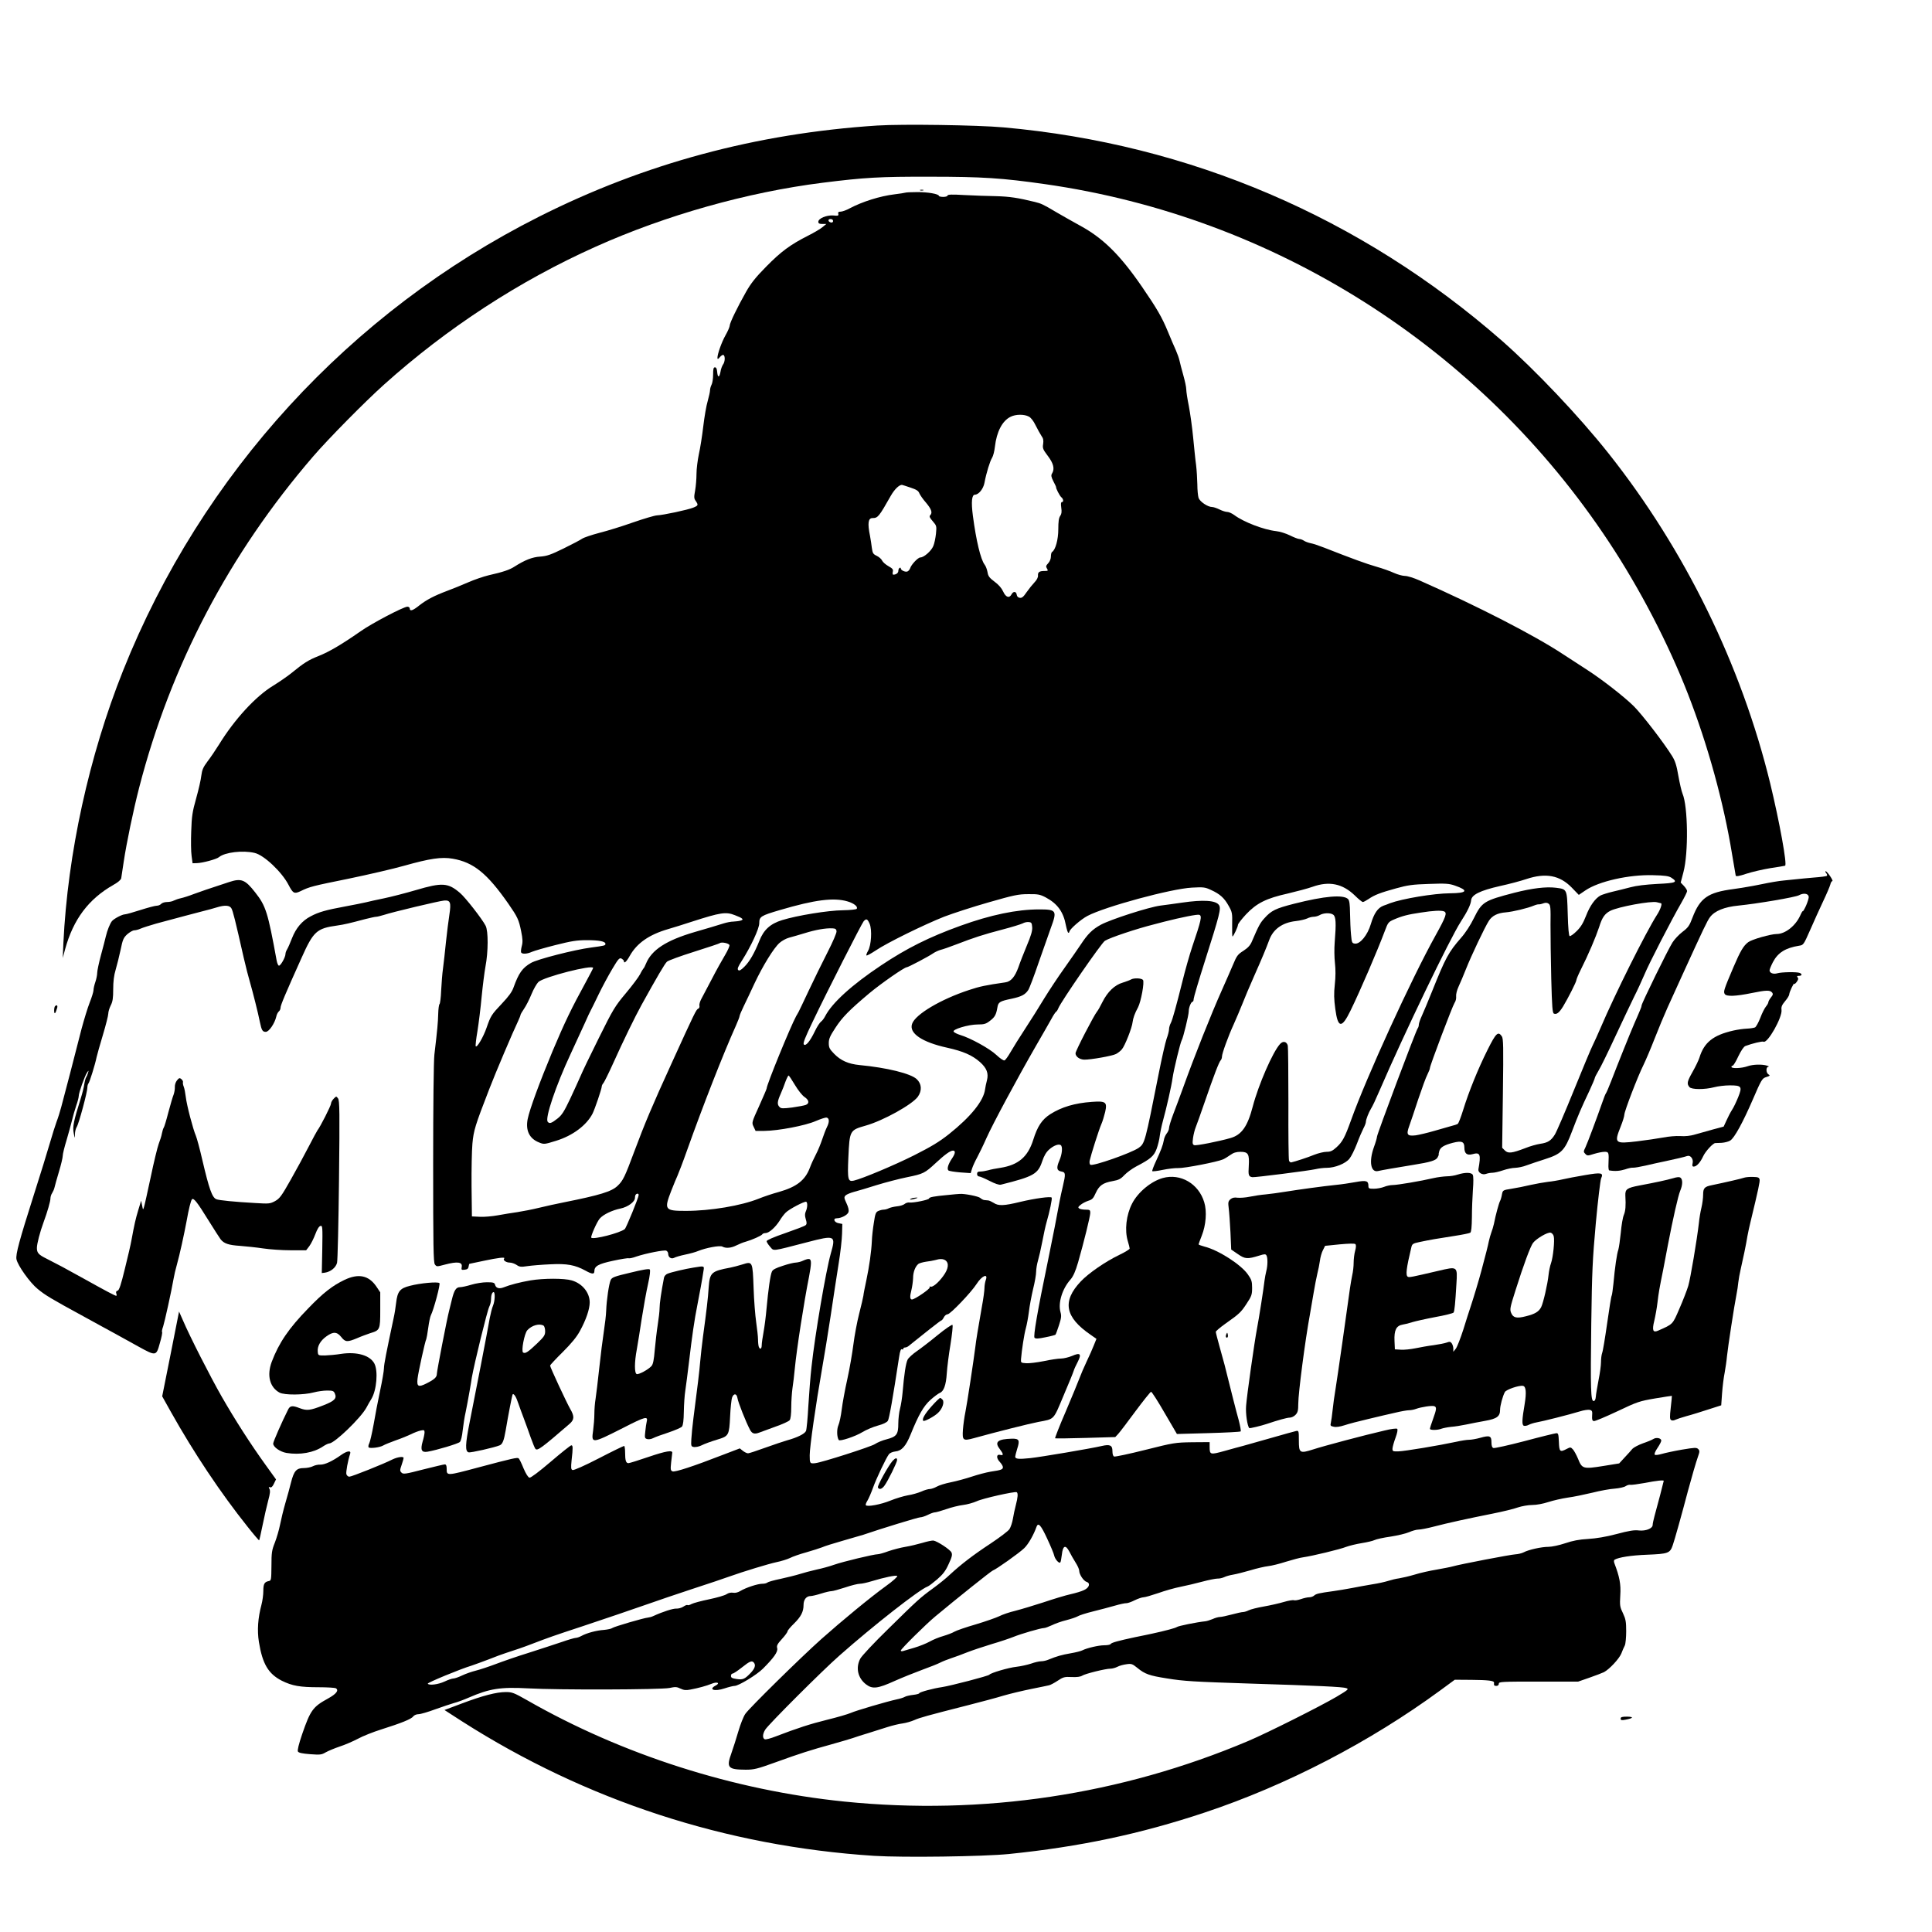
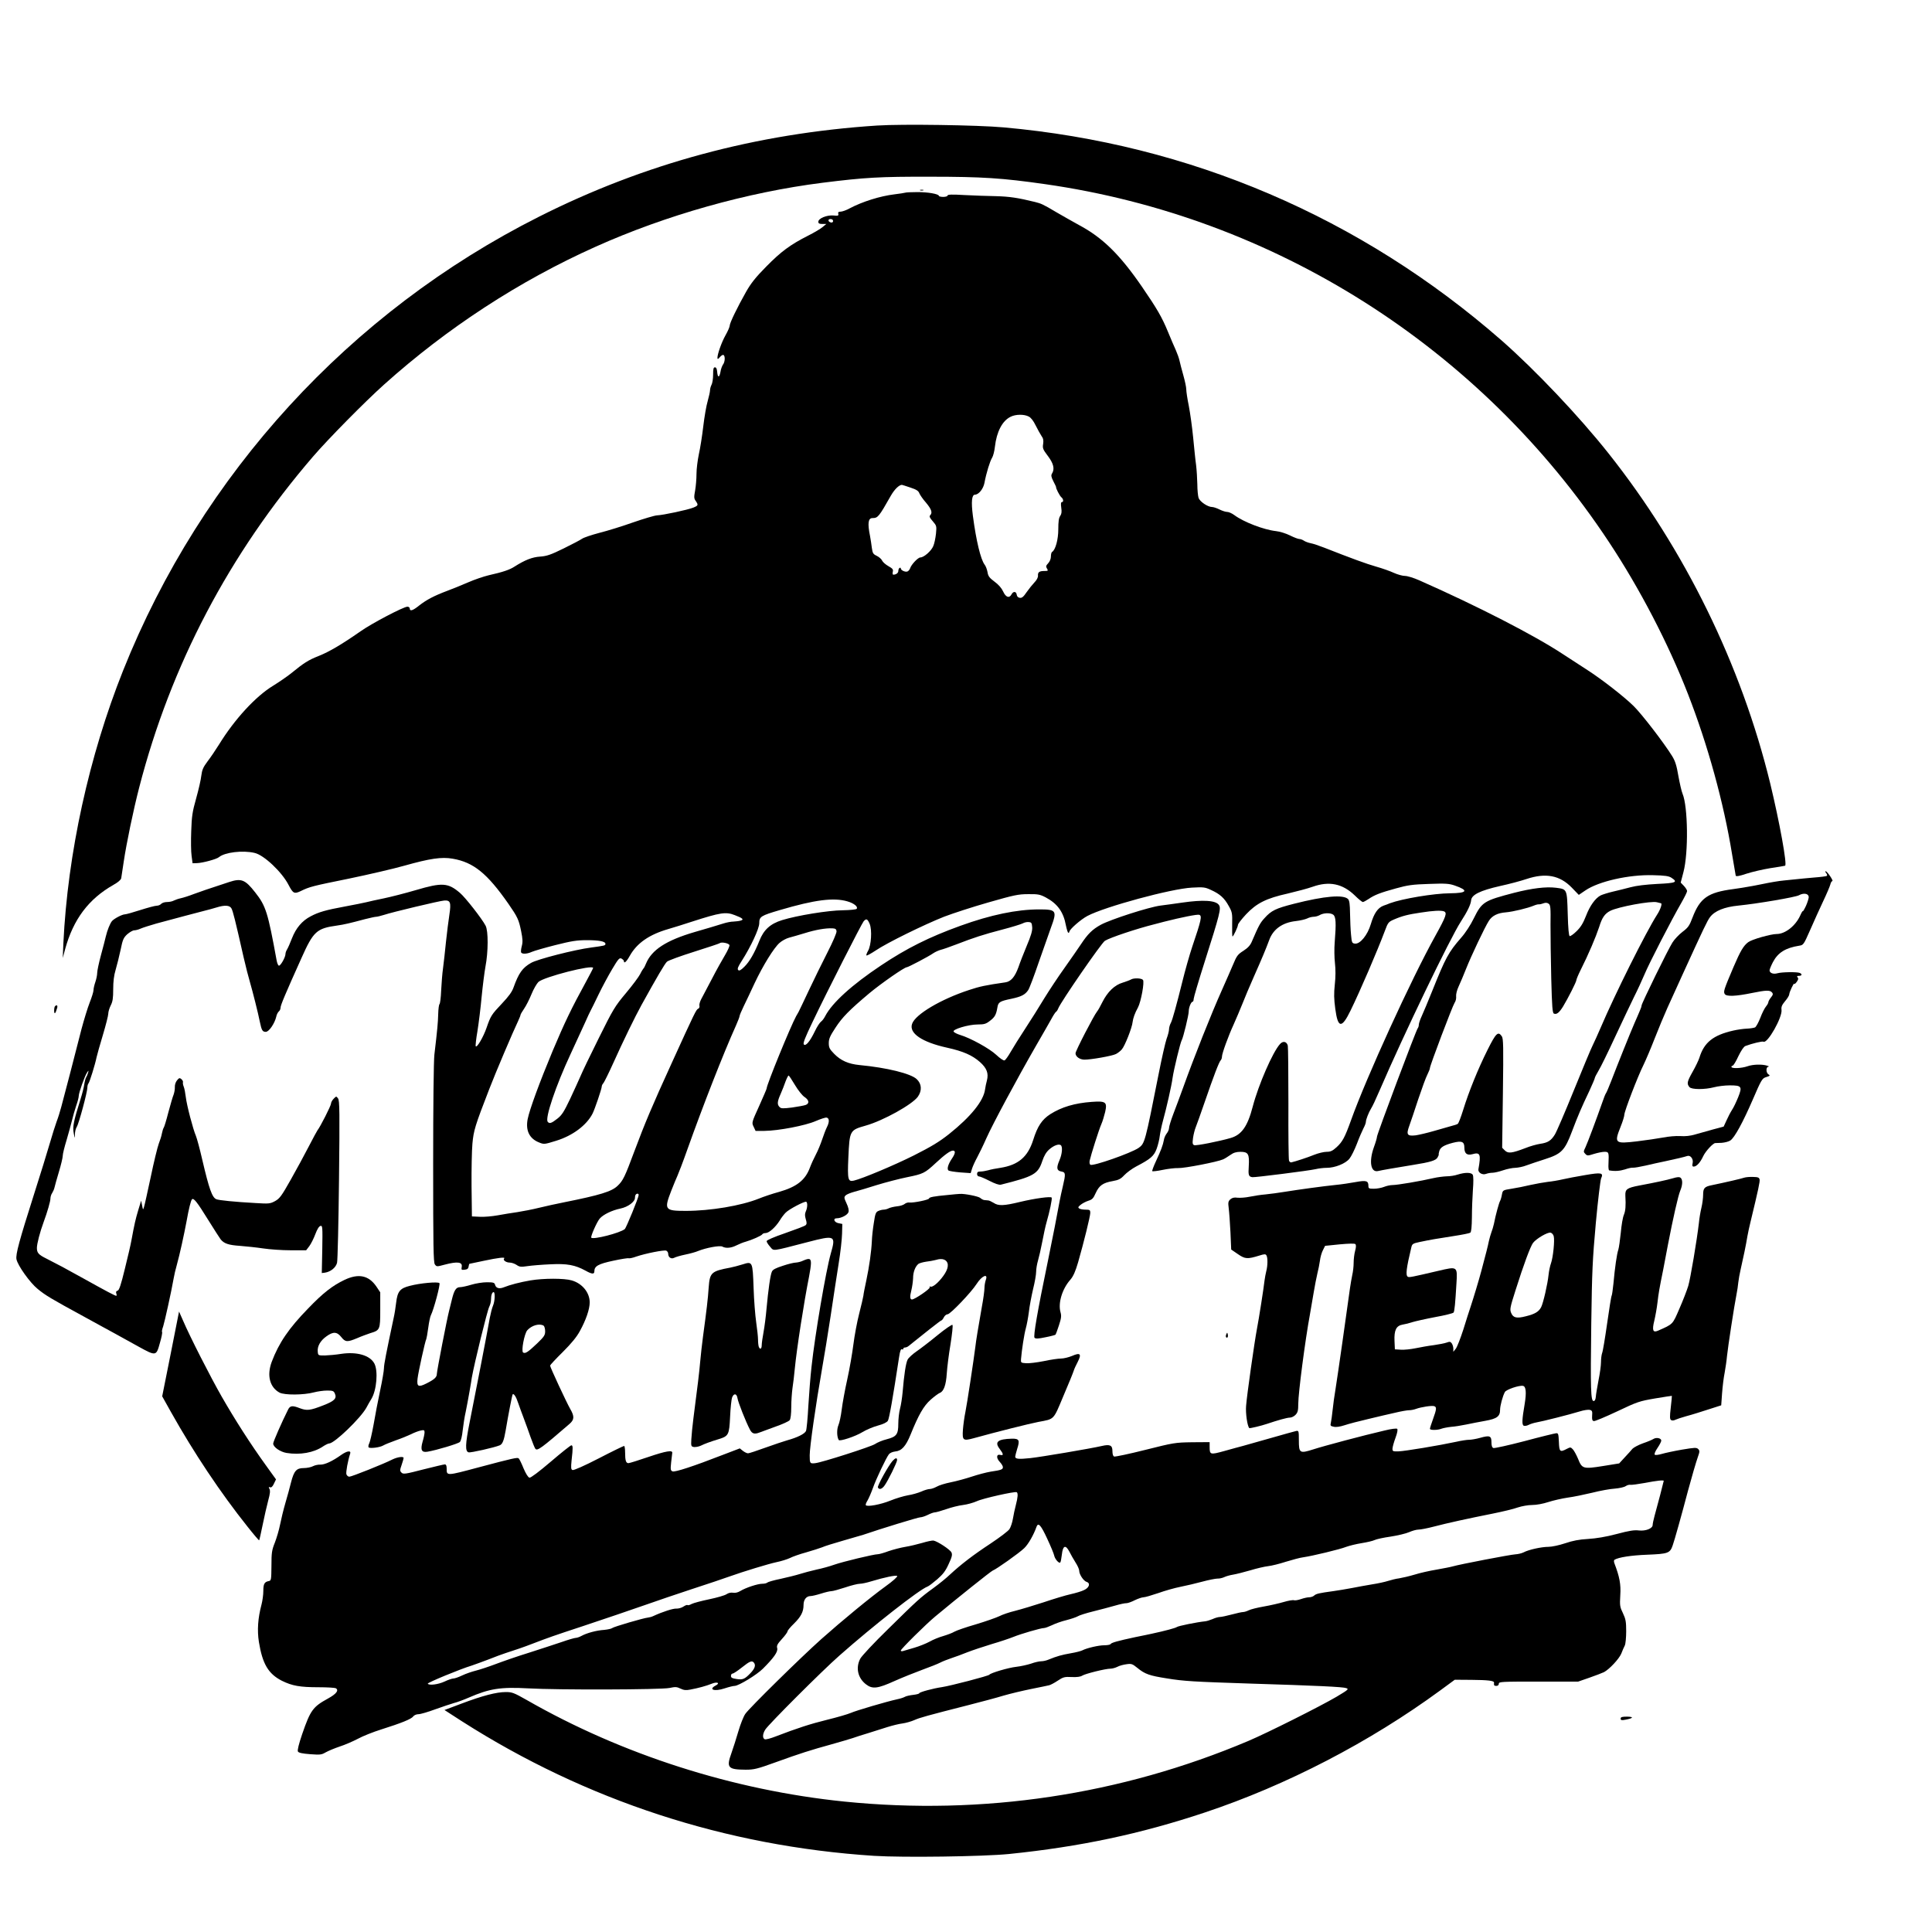
<svg xmlns="http://www.w3.org/2000/svg" version="1.0" width="1570pt" height="1570pt" viewBox="0 0 1570 1570" preserveAspectRatio="xMidYMid meet">
  <g transform="translate(0,1570) scale(0.1,-0.1)" fill="#000000" stroke="none">
    <path d="M7130 14680 c-984 -64 -1893 -309 -2750 -741 -1537 -774 -2742 -2090 -3380 -3689 -277 -695 -450 -1486 -485 -2215 l-5 -120 19 71 c67 244 191 409 394 524 36 20 59 40 62 53 2 12 11 72 20 132 23 155 79 423 126 605 257 995 731 1898 1413 2690 122 142 423 447 576 584 512 460 1101 844 1720 1121 570 256 1233 443 1845 520 345 43 462 50 875 49 423 0 586 -11 930 -60 1868 -266 3540 -1327 4585 -2909 252 -381 482 -824 642 -1235 161 -413 290 -881 358 -1300 15 -91 29 -170 30 -176 3 -8 31 -3 87 16 46 15 133 35 193 45 61 9 115 18 121 20 19 5 -45 355 -121 670 -235 962 -693 1898 -1313 2680 -241 304 -596 678 -869 918 -1145 1001 -2535 1597 -4048 1732 -211 19 -823 28 -1025 15z" />
    <path d="M7478 14153 c6 -2 18 -2 25 0 6 3 1 5 -13 5 -14 0 -19 -2 -12 -5z" />
    <path d="M7355 14134 c-5 -2 -44 -8 -85 -13 -118 -14 -263 -60 -365 -114 -27 -15 -61 -27 -74 -27 -17 0 -22 -4 -19 -17 4 -16 -1 -18 -40 -14 -55 4 -122 -24 -122 -51 0 -14 8 -18 33 -18 l32 0 -30 -25 c-16 -14 -70 -46 -120 -71 -144 -73 -219 -129 -338 -250 -86 -87 -125 -136 -165 -207 -68 -120 -132 -251 -132 -273 0 -9 -15 -45 -34 -78 -33 -59 -66 -153 -66 -185 1 -12 6 -10 20 7 11 13 24 21 30 17 14 -9 12 -57 -5 -78 -7 -11 -17 -36 -20 -58 -9 -50 -23 -50 -27 -1 -2 25 -8 37 -18 37 -12 0 -15 -13 -15 -60 0 -33 -6 -70 -13 -82 -6 -12 -12 -32 -12 -44 0 -12 -9 -52 -19 -88 -11 -36 -27 -129 -36 -206 -9 -77 -25 -179 -36 -227 -10 -48 -19 -119 -19 -159 0 -39 -5 -100 -11 -134 -10 -54 -10 -66 5 -86 22 -33 21 -37 -20 -54 -44 -18 -245 -61 -295 -63 -20 -1 -107 -27 -194 -57 -87 -31 -210 -69 -274 -85 -64 -17 -127 -38 -141 -48 -14 -10 -81 -45 -150 -79 -104 -51 -136 -62 -190 -66 -65 -4 -125 -28 -210 -82 -38 -25 -94 -44 -210 -70 -41 -10 -115 -35 -165 -57 -49 -21 -126 -53 -170 -69 -109 -41 -169 -73 -228 -119 -52 -42 -77 -50 -77 -25 0 8 -9 15 -19 15 -31 0 -289 -135 -381 -200 -155 -108 -254 -166 -339 -200 -86 -34 -122 -57 -227 -143 -33 -26 -97 -70 -144 -99 -142 -86 -314 -273 -440 -478 -28 -45 -70 -107 -94 -138 -35 -47 -44 -68 -50 -115 -3 -31 -22 -114 -42 -185 -31 -110 -36 -146 -40 -267 -3 -77 -2 -167 3 -200 l8 -60 35 1 c45 1 161 32 180 49 47 39 192 57 289 34 76 -17 222 -155 276 -260 36 -69 46 -75 97 -51 75 37 98 42 393 102 159 33 362 80 450 105 210 59 304 73 394 57 169 -29 280 -119 453 -367 74 -107 84 -128 103 -222 13 -64 14 -89 5 -122 -6 -23 -8 -46 -5 -51 9 -15 50 -12 87 5 18 8 104 33 191 55 131 33 174 40 257 40 99 0 150 -10 150 -30 0 -14 -7 -15 -117 -30 -132 -17 -438 -95 -488 -125 -70 -40 -100 -83 -142 -200 -12 -35 -40 -73 -94 -130 -85 -90 -91 -99 -125 -197 -25 -73 -78 -165 -88 -150 -3 4 3 60 14 123 10 63 26 189 34 279 9 91 23 201 31 245 23 119 24 291 1 333 -29 56 -165 230 -208 266 -97 83 -145 86 -358 23 -85 -25 -202 -55 -260 -67 -58 -12 -123 -26 -145 -32 -22 -5 -98 -21 -170 -34 -158 -29 -216 -46 -280 -80 -70 -36 -120 -96 -152 -178 -15 -39 -33 -80 -40 -91 -7 -11 -13 -27 -13 -37 0 -27 -41 -99 -54 -95 -6 2 -14 21 -18 43 -71 389 -87 442 -174 552 -82 105 -113 117 -213 84 -185 -61 -221 -73 -286 -97 -38 -15 -86 -30 -105 -34 -19 -4 -45 -13 -57 -19 -12 -7 -37 -12 -56 -12 -19 0 -40 -7 -47 -15 -7 -8 -23 -15 -36 -15 -14 0 -73 -16 -133 -35 -59 -19 -116 -35 -125 -35 -23 0 -89 -35 -106 -55 -16 -20 -38 -74 -50 -125 -4 -19 -22 -87 -39 -150 -17 -63 -31 -129 -31 -146 0 -17 -7 -51 -15 -74 -8 -23 -15 -53 -15 -66 0 -13 -14 -58 -31 -101 -17 -43 -46 -139 -66 -213 -51 -201 -143 -555 -165 -635 -10 -38 -27 -92 -38 -120 -10 -27 -35 -106 -55 -175 -20 -69 -78 -258 -130 -420 -117 -368 -149 -484 -141 -523 10 -51 110 -191 172 -241 63 -52 110 -80 369 -221 99 -54 218 -120 265 -145 47 -26 131 -73 188 -104 140 -77 142 -76 171 29 14 47 22 88 18 91 -3 3 1 24 9 45 12 37 67 285 85 389 4 25 16 77 27 115 22 78 58 243 78 350 18 102 35 169 44 179 14 14 42 -22 133 -169 48 -77 93 -147 100 -156 27 -34 64 -47 156 -53 52 -4 137 -13 190 -21 53 -8 153 -15 222 -15 l127 0 26 34 c14 19 36 63 49 98 15 40 30 64 42 66 16 4 17 -9 14 -190 l-4 -193 25 3 c47 7 89 41 99 80 5 20 12 325 16 677 6 548 5 643 -8 659 -14 19 -14 19 -35 -2 -12 -12 -22 -30 -22 -40 0 -17 -88 -190 -110 -217 -4 -5 -36 -64 -70 -130 -34 -66 -100 -188 -147 -271 -75 -133 -90 -153 -127 -174 -41 -22 -50 -23 -162 -16 -164 9 -296 22 -316 31 -34 14 -58 81 -114 320 -20 88 -44 176 -52 195 -23 53 -74 247 -82 315 -4 33 -11 71 -17 85 -6 14 -8 30 -6 36 2 6 -4 17 -13 25 -14 12 -19 10 -36 -11 -11 -14 -18 -36 -17 -54 1 -17 -4 -44 -10 -61 -7 -16 -26 -82 -43 -145 -16 -63 -33 -119 -38 -125 -4 -5 -10 -26 -14 -45 -3 -19 -15 -57 -26 -85 -10 -27 -40 -149 -65 -270 -26 -121 -50 -231 -55 -245 -7 -23 -8 -23 -15 14 l-8 39 -24 -79 c-22 -74 -30 -109 -55 -244 -5 -30 -29 -134 -53 -230 -32 -132 -47 -176 -59 -178 -12 -3 -15 -10 -11 -23 4 -10 4 -19 0 -19 -10 0 -80 37 -265 140 -166 92 -194 107 -300 161 -67 33 -80 48 -80 88 0 33 24 127 55 211 30 81 55 168 55 191 0 13 6 33 14 44 7 11 16 31 19 45 3 14 19 71 36 128 17 56 31 115 31 130 0 15 14 72 31 127 16 55 36 127 44 160 8 33 23 87 34 119 12 33 21 69 21 80 0 26 49 164 68 191 13 19 14 19 7 -5 -4 -14 -11 -29 -15 -35 -4 -5 -11 -30 -15 -55 -3 -25 -17 -79 -30 -120 -56 -178 -66 -226 -56 -277 9 -48 9 -48 10 -10 0 21 7 48 15 60 17 26 86 283 86 319 0 13 4 28 9 34 9 9 54 153 66 213 4 19 27 100 51 180 24 80 44 159 44 174 0 15 9 45 20 67 16 31 20 59 20 131 0 63 6 113 20 159 11 37 29 110 40 161 17 83 23 98 54 127 20 17 45 32 57 32 11 0 35 6 52 14 18 8 75 26 127 41 183 49 316 85 380 101 36 9 85 22 110 30 67 21 107 18 121 -8 12 -22 30 -92 99 -398 17 -74 40 -164 51 -200 22 -76 67 -253 81 -325 14 -67 21 -80 48 -80 26 0 72 68 85 123 3 17 13 36 21 43 8 6 14 20 14 31 0 19 39 112 170 403 97 217 123 241 290 264 57 8 103 19 227 52 40 10 80 19 89 19 9 0 37 7 63 15 69 23 451 114 490 117 51 4 58 -15 43 -114 -7 -46 -20 -146 -28 -223 -7 -77 -19 -174 -24 -215 -6 -41 -12 -122 -15 -179 -2 -58 -9 -107 -13 -110 -5 -3 -10 -40 -11 -81 -2 -70 -6 -119 -31 -330 -6 -50 -10 -419 -10 -886 0 -672 2 -803 14 -819 14 -19 16 -19 79 -2 106 28 147 22 139 -19 -4 -23 -2 -25 24 -22 21 2 30 9 32 26 2 12 5 22 7 22 2 0 55 11 119 25 113 24 176 32 163 18 -13 -12 15 -33 45 -33 16 0 41 -9 56 -19 23 -16 35 -18 87 -10 33 5 117 12 186 15 138 7 202 -5 288 -52 52 -29 71 -30 71 -5 0 42 31 60 153 86 65 14 122 23 126 20 5 -2 33 3 62 14 77 26 225 55 243 48 9 -4 16 -15 16 -25 0 -29 24 -46 49 -33 11 6 51 18 90 26 39 8 86 21 104 29 64 26 176 47 197 36 29 -16 72 -12 115 10 22 11 56 25 76 30 49 14 127 48 134 60 3 6 16 10 28 10 27 1 78 46 113 101 14 24 36 52 48 64 26 28 156 96 168 89 12 -7 10 -49 -4 -79 -8 -19 -8 -34 0 -62 9 -29 9 -40 -1 -49 -6 -7 -81 -35 -164 -64 -96 -33 -153 -58 -153 -66 0 -8 13 -28 28 -45 33 -37 6 -40 300 36 230 60 236 57 193 -93 -39 -137 -128 -658 -156 -917 -9 -77 -20 -221 -26 -320 -5 -99 -14 -190 -19 -203 -10 -24 -71 -54 -155 -77 -27 -8 -106 -34 -175 -59 -69 -25 -132 -46 -141 -46 -9 0 -28 9 -42 20 l-25 20 -139 -53 c-239 -93 -387 -141 -407 -134 -17 7 -18 15 -12 73 4 37 8 71 9 77 5 25 -51 16 -192 -32 -82 -28 -155 -51 -164 -51 -20 0 -27 21 -27 86 0 30 -4 54 -8 54 -5 0 -98 -45 -206 -101 -118 -61 -203 -98 -213 -95 -13 5 -14 17 -8 79 12 104 11 122 -2 122 -6 0 -82 -60 -167 -133 -96 -82 -163 -132 -173 -130 -11 2 -29 31 -48 75 -16 40 -34 77 -40 82 -10 9 -47 1 -325 -73 -262 -70 -260 -70 -260 -11 0 24 -5 35 -15 35 -8 0 -87 -19 -175 -41 -146 -38 -163 -40 -177 -26 -14 14 -14 20 1 63 9 26 16 51 16 56 0 15 -50 8 -91 -12 -68 -35 -331 -140 -350 -140 -10 0 -20 9 -24 20 -5 16 12 111 31 168 8 27 -26 22 -73 -11 -71 -51 -134 -80 -170 -79 -18 1 -45 -5 -60 -13 -15 -8 -49 -15 -75 -15 -59 0 -79 -23 -103 -117 -9 -38 -30 -113 -46 -168 -16 -55 -35 -134 -43 -175 -8 -41 -27 -106 -42 -145 -25 -62 -28 -83 -28 -190 -1 -111 -2 -120 -21 -123 -36 -7 -45 -23 -45 -81 0 -31 -7 -81 -15 -111 -29 -109 -36 -208 -21 -303 29 -179 77 -259 186 -315 85 -42 148 -53 300 -53 69 0 131 -4 139 -8 27 -17 5 -46 -64 -84 -122 -67 -142 -94 -209 -288 -28 -82 -40 -132 -35 -142 6 -11 35 -17 99 -22 82 -6 93 -5 127 15 21 12 72 33 113 47 41 13 108 42 148 63 40 22 126 56 190 76 161 51 245 84 260 106 8 10 26 18 43 18 16 0 78 18 137 40 59 21 127 44 152 51 25 6 79 26 120 44 168 73 258 87 480 75 247 -14 1080 -11 1150 3 47 10 60 10 90 -5 27 -13 45 -15 80 -8 65 12 130 30 172 47 45 19 74 7 34 -14 -63 -33 -9 -51 73 -23 33 11 70 20 81 20 32 0 180 90 230 140 88 88 123 137 116 166 -6 21 1 34 39 76 25 27 45 55 45 62 0 6 23 34 51 61 58 57 79 97 79 153 0 43 23 72 57 72 12 0 50 9 85 20 34 11 73 20 85 20 12 0 62 14 111 30 50 17 103 30 120 30 16 0 58 9 93 20 106 32 201 52 210 43 5 -5 -36 -42 -92 -82 -126 -91 -354 -279 -524 -430 -169 -151 -585 -560 -618 -608 -15 -21 -40 -85 -57 -143 -17 -58 -42 -137 -56 -176 -43 -119 -29 -134 116 -135 67 0 93 6 245 61 196 71 281 98 455 146 69 19 145 42 170 50 25 9 81 27 125 40 44 14 114 36 155 49 41 13 98 27 125 30 28 4 70 16 95 27 45 20 95 34 440 122 102 26 230 60 285 77 55 16 156 40 225 54 69 14 134 27 145 30 11 2 43 19 70 37 45 30 56 33 114 30 42 -2 71 2 85 11 24 16 190 57 230 57 15 0 40 7 56 15 16 9 50 18 74 21 41 6 48 3 89 -30 61 -50 98 -63 239 -85 139 -23 219 -27 673 -42 552 -17 759 -27 785 -37 23 -8 17 -13 -80 -71 -135 -79 -559 -292 -717 -359 -1036 -438 -2158 -606 -3282 -492 -901 92 -1805 381 -2580 825 -104 59 -120 65 -170 65 -77 0 -191 -30 -358 -93 l-141 -53 141 -91 c1010 -645 2146 -1016 3350 -1094 235 -15 888 -6 1097 15 578 59 1068 163 1590 337 664 221 1341 572 1915 993 l117 86 137 -1 c134 -1 183 -7 182 -22 -2 -23 1 -27 19 -27 12 0 20 7 20 18 0 16 22 17 323 17 l322 0 92 32 c51 18 104 38 118 45 44 24 121 106 140 150 9 24 22 54 29 67 6 13 11 65 11 115 0 78 -4 99 -26 146 -25 51 -27 62 -22 147 6 89 -6 150 -48 260 -5 13 -4 25 1 28 33 20 135 36 265 41 171 7 186 12 208 76 13 35 76 260 124 443 30 111 66 235 81 277 15 42 15 49 2 63 -14 13 -28 12 -131 -5 -64 -11 -138 -27 -165 -35 -28 -8 -52 -11 -57 -6 -5 5 4 28 22 54 17 25 31 52 31 60 0 21 -41 29 -65 13 -11 -7 -49 -23 -85 -35 -36 -13 -73 -33 -84 -44 -10 -12 -38 -44 -63 -70 l-45 -49 -130 -21 c-162 -26 -172 -23 -204 58 -14 33 -33 68 -43 78 -17 18 -20 18 -49 3 -55 -29 -61 -24 -64 57 -3 65 -5 72 -23 70 -11 -1 -127 -29 -257 -64 -130 -34 -244 -59 -252 -56 -11 4 -16 19 -16 47 0 52 -14 58 -91 36 -32 -9 -73 -16 -91 -16 -18 0 -64 -7 -103 -16 -139 -30 -421 -77 -470 -78 -47 -1 -50 0 -49 24 1 14 12 53 25 88 14 38 19 65 13 71 -5 5 -48 0 -104 -14 -165 -38 -492 -125 -578 -153 -110 -35 -117 -31 -117 74 0 73 -1 79 -20 76 -11 -2 -103 -28 -205 -57 -102 -29 -205 -58 -230 -65 -25 -6 -92 -25 -150 -41 -116 -32 -120 -31 -120 34 l0 38 -142 -1 c-139 -2 -150 -4 -381 -62 -131 -33 -245 -57 -253 -54 -9 3 -14 20 -14 45 0 46 -20 56 -85 41 -95 -22 -498 -90 -583 -99 -95 -10 -122 -7 -122 12 0 5 7 34 16 63 23 71 16 84 -43 83 -114 -3 -143 -26 -100 -82 32 -42 34 -57 7 -50 -33 9 -36 -24 -6 -56 14 -15 26 -34 26 -43 0 -19 -12 -24 -100 -37 -36 -6 -104 -24 -152 -40 -48 -16 -125 -37 -170 -46 -46 -9 -98 -25 -116 -36 -18 -10 -44 -19 -56 -19 -13 0 -44 -9 -70 -21 -26 -11 -74 -25 -108 -30 -34 -6 -98 -25 -142 -43 -78 -32 -191 -53 -200 -37 -3 4 3 21 14 38 10 17 30 63 44 102 27 76 107 244 130 274 8 10 30 20 51 22 52 5 86 42 125 138 65 161 106 232 162 282 29 26 63 51 75 56 32 12 51 63 57 159 3 47 16 153 30 235 13 83 21 154 16 159 -4 4 -59 -33 -120 -83 -62 -51 -139 -110 -171 -132 -32 -22 -65 -52 -73 -67 -15 -29 -29 -123 -41 -266 -4 -44 -13 -104 -21 -133 -8 -30 -14 -85 -14 -122 0 -87 -14 -106 -95 -127 -33 -8 -76 -26 -95 -39 -31 -21 -433 -150 -485 -155 -43 -5 -45 -2 -45 64 0 68 49 410 100 701 17 94 48 287 70 430 21 144 51 335 65 425 15 91 27 201 28 245 l2 79 -30 6 c-36 6 -49 40 -15 40 36 0 88 27 95 50 5 15 -1 40 -16 72 -20 43 -21 50 -7 64 8 8 39 21 69 29 30 8 113 32 184 55 72 22 183 51 247 64 130 26 144 33 232 115 74 69 119 101 140 101 23 0 20 -24 -9 -66 -30 -45 -41 -82 -28 -95 5 -5 48 -12 95 -16 l86 -6 12 39 c7 21 26 62 41 89 15 28 49 97 74 154 50 113 251 487 403 751 53 91 109 190 126 220 16 30 34 57 39 59 4 2 12 14 17 27 20 52 351 532 379 549 42 26 257 98 401 134 25 7 61 16 80 21 142 36 272 62 286 56 23 -9 17 -40 -58 -261 -19 -56 -60 -200 -78 -275 -49 -197 -82 -317 -95 -342 -8 -14 -15 -38 -15 -52 0 -14 -9 -49 -20 -78 -10 -29 -39 -156 -64 -283 -111 -561 -113 -567 -163 -603 -61 -42 -371 -151 -392 -137 -6 3 -9 18 -6 33 10 46 76 255 95 297 10 22 23 67 31 99 18 81 5 90 -108 82 -140 -10 -246 -42 -338 -100 -68 -44 -104 -98 -139 -210 -44 -138 -121 -203 -266 -226 -36 -5 -81 -14 -100 -20 -19 -5 -47 -10 -62 -10 -21 0 -28 -5 -28 -20 0 -11 7 -20 16 -20 8 0 46 -16 85 -36 45 -23 77 -34 92 -31 268 67 302 86 337 192 15 44 32 73 56 94 36 32 76 47 93 36 18 -10 13 -73 -10 -125 -26 -61 -22 -83 16 -90 35 -6 36 -18 12 -120 -9 -36 -20 -90 -26 -120 -21 -117 -54 -284 -95 -485 -87 -418 -120 -615 -109 -626 9 -9 32 -8 88 4 42 8 79 18 82 21 3 3 16 37 28 75 19 58 22 77 13 108 -21 75 14 190 81 265 23 27 40 65 62 140 47 164 99 375 99 402 0 23 -4 26 -37 26 -21 0 -45 4 -52 9 -12 8 -11 13 10 30 13 11 41 26 62 33 33 10 42 20 61 63 28 61 58 83 137 97 50 9 66 17 95 48 20 21 63 53 97 71 117 61 144 84 166 143 11 30 23 78 26 108 4 29 15 82 25 118 29 105 70 285 79 352 9 64 63 287 74 305 12 19 57 205 57 234 0 32 19 79 32 79 4 0 8 10 8 22 0 11 41 150 91 307 122 383 133 428 115 456 -25 39 -129 45 -301 20 -55 -8 -134 -19 -175 -24 -93 -12 -404 -112 -485 -156 -69 -38 -106 -75 -162 -160 -22 -33 -81 -118 -132 -190 -51 -71 -125 -183 -165 -248 -39 -65 -108 -175 -154 -245 -46 -70 -99 -155 -119 -190 -20 -35 -42 -66 -50 -69 -8 -3 -36 16 -67 45 -54 51 -210 137 -294 162 -23 7 -47 19 -52 26 -16 18 119 59 196 59 51 0 66 4 98 29 40 30 51 50 61 108 7 45 19 52 115 72 80 17 111 33 136 71 9 13 47 113 84 222 38 109 83 235 99 281 53 143 47 152 -95 152 -180 0 -393 -44 -639 -133 -255 -92 -437 -183 -645 -322 -237 -158 -398 -304 -454 -412 -9 -18 -24 -38 -34 -45 -10 -7 -33 -42 -50 -78 -40 -83 -75 -125 -90 -107 -8 9 11 57 71 182 121 254 398 797 415 818 22 25 31 21 49 -20 21 -50 13 -175 -13 -220 -10 -17 -16 -34 -13 -37 3 -4 37 15 75 40 91 62 395 211 557 275 71 27 233 80 360 116 206 59 242 67 322 67 79 1 96 -2 142 -26 96 -51 145 -118 165 -228 7 -33 15 -60 20 -60 4 0 8 4 8 8 0 19 92 100 147 129 142 75 679 221 849 230 93 5 106 4 155 -19 73 -33 109 -66 144 -130 28 -49 30 -60 28 -150 -1 -54 0 -98 3 -98 7 0 44 79 44 94 0 9 30 47 66 86 86 91 164 130 339 169 72 17 163 41 202 55 135 48 243 25 342 -70 30 -30 60 -54 66 -54 6 0 26 11 46 24 49 34 97 52 224 87 94 26 133 32 267 36 135 5 164 3 210 -13 116 -40 102 -62 -39 -63 -132 -1 -388 -44 -488 -81 -11 -5 -35 -14 -53 -20 -46 -18 -76 -62 -102 -149 -26 -89 -87 -164 -129 -159 -24 3 -26 7 -32 73 -4 39 -7 116 -8 172 -1 76 -5 105 -16 117 -39 38 -191 25 -439 -38 -149 -38 -185 -55 -241 -118 -34 -37 -47 -61 -101 -187 -13 -32 -32 -53 -69 -77 -46 -29 -55 -41 -84 -111 -18 -43 -59 -136 -91 -208 -89 -199 -224 -539 -316 -795 -25 -69 -61 -166 -80 -215 -19 -50 -34 -100 -34 -112 0 -11 -8 -31 -19 -44 -10 -13 -21 -37 -23 -54 -7 -40 -24 -85 -65 -173 -19 -41 -32 -76 -29 -79 3 -3 41 1 83 10 43 9 101 16 128 15 50 -2 318 50 365 71 14 6 40 23 59 36 25 18 47 25 82 25 63 0 73 -18 67 -117 -5 -73 -1 -85 30 -89 19 -3 461 53 512 65 25 6 66 11 92 11 67 0 153 35 184 74 15 18 42 73 61 122 18 49 43 105 53 125 11 20 20 44 20 54 0 17 23 76 41 105 14 23 35 67 73 155 192 446 570 1231 657 1365 55 85 81 140 84 174 4 45 72 79 235 116 74 16 171 42 215 57 157 52 271 30 368 -70 l57 -59 53 36 c108 74 355 130 551 124 96 -2 128 -7 149 -21 55 -36 37 -43 -116 -50 -93 -5 -169 -14 -217 -27 -41 -11 -106 -27 -145 -36 -38 -9 -82 -23 -97 -30 -44 -23 -88 -84 -120 -168 -23 -59 -43 -91 -76 -123 -24 -24 -50 -42 -56 -40 -7 2 -13 63 -16 181 -6 203 -4 200 -96 212 -81 10 -194 -4 -339 -41 -246 -64 -262 -74 -328 -207 -26 -54 -69 -120 -103 -158 -103 -118 -127 -163 -236 -435 -33 -82 -71 -173 -84 -201 -13 -28 -24 -60 -24 -70 0 -11 -4 -24 -9 -30 -12 -12 -331 -861 -331 -881 0 -9 -11 -47 -25 -85 -42 -117 -26 -208 34 -194 28 7 145 27 286 50 139 22 184 36 197 60 6 11 11 22 10 24 -2 1 0 13 4 27 8 31 37 49 109 68 74 19 95 10 95 -38 0 -49 21 -66 66 -54 63 18 70 -1 48 -123 -4 -27 33 -49 63 -37 13 5 37 9 52 9 15 0 54 9 86 20 32 11 77 20 99 20 23 1 64 9 91 20 28 10 95 33 149 50 135 43 162 70 221 227 49 129 75 190 142 331 23 50 43 97 43 102 0 5 14 32 30 59 17 27 77 150 134 273 57 122 126 268 153 323 28 55 66 138 86 185 36 88 220 445 301 585 25 44 46 86 46 94 0 8 -12 27 -26 42 l-26 27 22 84 c42 157 37 535 -7 638 -8 19 -23 84 -34 145 -14 84 -26 121 -50 160 -68 110 -247 342 -313 407 -79 78 -261 219 -376 293 -41 26 -131 85 -200 130 -232 153 -693 390 -1166 599 -45 20 -97 36 -117 36 -19 0 -59 11 -88 24 -30 14 -94 37 -144 51 -81 23 -201 67 -425 155 -41 16 -91 33 -110 36 -19 4 -44 13 -55 21 -11 7 -27 13 -36 13 -10 0 -44 13 -76 29 -32 16 -83 32 -113 35 -100 11 -264 74 -339 130 -19 14 -45 26 -58 26 -13 0 -41 9 -63 20 -22 11 -49 20 -60 20 -35 0 -99 43 -110 74 -5 16 -10 65 -10 110 -1 45 -5 115 -10 156 -6 41 -16 143 -24 225 -8 83 -24 197 -35 255 -12 58 -21 119 -21 136 0 18 -11 69 -24 115 -13 46 -27 100 -31 119 -4 19 -18 58 -30 85 -13 28 -42 96 -65 152 -47 114 -87 184 -210 363 -180 262 -320 399 -511 501 -54 30 -136 76 -182 103 -111 66 -125 72 -177 85 -138 34 -207 44 -315 47 -66 1 -182 5 -257 9 -100 6 -138 5 -138 -4 0 -6 -16 -11 -35 -11 -19 0 -35 4 -35 8 0 16 -92 32 -178 31 -48 0 -91 -2 -97 -5z m-585 -230 c0 -9 -7 -14 -17 -12 -25 5 -28 28 -4 28 12 0 21 -6 21 -16z m1590 -1589 c18 -9 38 -35 56 -72 16 -32 37 -70 47 -85 15 -20 18 -36 14 -65 -6 -35 -2 -45 38 -98 47 -62 57 -106 34 -143 -9 -14 -7 -28 11 -63 13 -24 22 -45 22 -46 -4 -8 29 -72 42 -83 18 -14 21 -40 5 -40 -8 0 -9 -15 -5 -45 5 -33 3 -51 -8 -67 -12 -16 -16 -47 -16 -109 0 -84 -23 -167 -50 -184 -6 -3 -10 -20 -10 -37 0 -19 -9 -41 -22 -55 -19 -20 -20 -27 -10 -43 11 -18 9 -20 -20 -20 -43 0 -55 -10 -53 -38 1 -14 -10 -36 -29 -55 -17 -18 -46 -54 -64 -80 -25 -37 -38 -48 -55 -45 -14 2 -23 11 -25 26 -4 27 -28 29 -42 2 -18 -34 -47 -24 -68 23 -13 28 -37 56 -70 80 -41 31 -52 44 -57 77 -4 22 -14 50 -24 62 -32 43 -68 192 -95 396 -15 115 -9 172 17 172 31 1 68 48 77 96 15 81 45 177 62 204 9 14 19 54 23 90 14 122 60 210 127 243 41 21 110 22 148 2z m-962 -577 c49 -16 66 -27 73 -47 6 -14 30 -49 55 -77 44 -53 53 -81 33 -101 -9 -9 -4 -21 21 -49 31 -36 32 -39 26 -101 -4 -36 -13 -81 -22 -101 -16 -39 -76 -92 -105 -92 -19 0 -74 -58 -83 -88 -4 -11 -14 -23 -22 -26 -18 -7 -54 10 -54 25 0 6 -4 7 -10 4 -5 -3 -10 -14 -10 -25 0 -16 -18 -30 -41 -30 -5 0 -7 10 -4 23 5 19 -1 27 -35 46 -23 13 -46 33 -52 46 -5 12 -25 29 -43 38 -30 14 -34 22 -40 64 -3 26 -10 71 -15 98 -21 103 -15 145 20 145 44 0 52 10 150 183 29 50 65 86 89 87 3 0 33 -10 69 -22z m-511 -3363 c52 -15 87 -43 75 -60 -4 -6 -54 -11 -112 -12 -121 -1 -375 -43 -494 -80 -97 -30 -150 -79 -185 -168 -40 -100 -80 -170 -122 -211 -29 -29 -42 -35 -50 -27 -9 9 -2 27 29 75 74 116 142 262 142 306 0 53 12 61 169 107 282 83 436 103 548 70z m6610 -15 c13 0 -3 -50 -31 -93 -91 -142 -343 -647 -458 -917 -22 -52 -52 -117 -65 -144 -14 -27 -83 -193 -154 -368 -71 -175 -140 -336 -154 -358 -31 -50 -57 -66 -119 -75 -27 -4 -82 -19 -121 -35 -110 -42 -140 -45 -166 -19 l-22 22 6 442 c5 383 4 445 -9 464 -30 43 -47 27 -116 -111 -77 -154 -152 -339 -198 -488 -18 -58 -37 -108 -44 -113 -6 -4 -29 -12 -51 -17 -22 -6 -85 -24 -140 -40 -55 -16 -123 -32 -150 -36 -70 -8 -79 5 -53 76 11 30 44 128 73 217 30 89 63 180 75 202 11 22 20 45 20 52 0 20 183 503 200 529 10 14 15 37 13 53 -2 16 6 50 20 80 14 29 41 95 62 147 40 101 150 334 184 387 26 41 70 64 138 69 58 5 179 34 228 55 17 7 34 11 39 10 5 -1 21 2 37 8 19 7 32 6 44 -3 15 -10 17 -33 15 -171 0 -88 2 -285 6 -438 6 -233 10 -280 22 -284 22 -9 43 8 74 58 40 66 108 200 108 214 0 6 15 43 34 81 65 129 124 269 151 350 24 78 46 109 90 132 64 33 335 83 380 70 16 -4 31 -8 32 -8z m-1763 -66 c28 -11 17 -42 -69 -197 -198 -356 -561 -1151 -686 -1500 -51 -142 -70 -176 -118 -220 -33 -30 -49 -37 -81 -37 -22 0 -67 -11 -100 -24 -53 -22 -155 -55 -187 -62 -6 -1 -15 5 -18 14 -4 10 -6 218 -5 464 0 245 -2 457 -5 471 -9 34 -39 40 -63 13 -59 -64 -175 -330 -222 -509 -42 -161 -90 -229 -180 -255 -93 -27 -280 -64 -295 -58 -14 5 -16 14 -10 59 4 28 14 68 22 87 8 19 41 112 73 205 74 215 116 325 130 339 5 5 10 18 10 29 0 26 51 166 95 262 20 44 51 118 70 165 18 47 61 148 95 225 68 153 98 226 124 296 32 88 107 142 216 154 36 4 77 14 92 21 15 8 39 14 53 14 14 0 36 6 48 13 31 19 88 21 111 4 22 -16 25 -66 12 -227 -4 -47 -3 -121 2 -165 6 -52 6 -114 -1 -175 -8 -74 -7 -118 4 -199 21 -158 52 -161 124 -13 80 164 217 483 279 648 25 68 30 73 74 92 67 29 115 41 217 56 101 16 166 19 189 10z m-5762 -31 c64 -24 76 -36 47 -44 -13 -4 -40 -7 -59 -8 -19 0 -55 -7 -80 -15 -47 -15 -151 -46 -235 -70 -232 -68 -350 -145 -396 -258 -7 -18 -16 -35 -20 -38 -3 -3 -16 -23 -27 -46 -11 -22 -63 -92 -116 -155 -89 -106 -104 -131 -220 -365 -69 -138 -136 -278 -149 -310 -14 -33 -52 -115 -84 -184 -49 -103 -67 -132 -103 -160 -48 -38 -65 -44 -79 -26 -24 28 66 294 186 551 41 88 93 201 115 250 22 50 44 97 49 105 5 8 33 66 63 128 30 62 80 155 111 207 50 84 59 94 76 85 10 -6 19 -15 19 -20 0 -24 21 -6 48 43 58 103 157 172 312 217 41 12 129 39 195 61 230 74 274 81 347 52z m2416 -98 c2 -29 -10 -70 -44 -150 -25 -60 -56 -139 -68 -175 -29 -79 -61 -117 -107 -123 -159 -23 -207 -33 -294 -62 -229 -75 -437 -198 -463 -275 -27 -76 80 -149 285 -194 131 -29 203 -61 266 -116 56 -50 72 -92 57 -150 -6 -23 -13 -55 -15 -72 -12 -94 -115 -222 -293 -364 -81 -64 -143 -101 -285 -173 -162 -81 -417 -188 -488 -205 -48 -11 -53 7 -45 187 10 221 11 223 141 260 142 40 378 171 424 235 35 50 31 105 -10 143 -48 45 -242 93 -464 114 -91 9 -152 36 -206 91 -38 39 -44 51 -44 88 0 34 10 57 54 124 56 86 112 143 276 281 95 79 284 211 304 211 11 0 177 87 214 113 16 11 43 23 60 28 18 4 75 24 127 44 145 56 222 81 375 121 77 20 151 43 165 50 14 8 36 13 50 11 22 -2 25 -7 28 -42z m-1590 -32 c2 -13 -30 -87 -75 -175 -43 -84 -111 -223 -151 -308 -40 -85 -77 -163 -82 -172 -6 -10 -14 -26 -20 -35 -46 -84 -240 -558 -240 -588 0 -5 -28 -69 -61 -143 -61 -134 -61 -135 -45 -168 l16 -34 72 0 c113 1 333 43 417 80 40 17 79 30 88 28 23 -4 24 -36 3 -77 -10 -20 -27 -65 -39 -101 -12 -36 -34 -90 -50 -120 -16 -30 -39 -80 -50 -110 -38 -101 -107 -155 -251 -196 -52 -14 -126 -39 -165 -55 -143 -57 -391 -99 -592 -99 -172 0 -178 9 -118 164 20 50 42 105 50 121 8 17 45 113 81 215 125 351 291 776 395 1007 16 36 29 70 29 76 0 6 15 42 34 81 19 39 59 123 88 186 68 144 157 288 203 328 19 17 54 36 77 42 24 6 81 23 128 37 86 27 170 42 225 39 23 -1 31 -6 33 -23z m-870 -114 c1 -9 -15 -45 -36 -80 -21 -35 -70 -122 -107 -194 -38 -71 -77 -146 -87 -165 -10 -19 -17 -43 -14 -53 2 -10 -2 -21 -10 -24 -16 -6 -27 -28 -216 -443 -160 -350 -218 -489 -303 -716 -77 -207 -92 -239 -137 -281 -48 -46 -143 -75 -433 -133 -60 -12 -153 -32 -205 -45 -52 -13 -131 -28 -175 -35 -44 -6 -116 -18 -160 -26 -44 -8 -109 -14 -145 -12 l-65 3 -3 245 c-1 135 2 290 7 346 10 108 21 145 137 444 49 128 194 469 235 554 10 22 19 44 19 49 0 4 13 27 29 50 16 23 43 76 60 118 17 42 43 86 56 99 43 41 445 144 445 114 0 -3 -26 -53 -58 -112 -118 -215 -174 -332 -271 -562 -105 -252 -187 -474 -203 -554 -18 -93 14 -159 93 -190 39 -16 43 -16 139 14 133 41 246 125 295 220 18 35 75 202 75 221 0 7 6 20 14 28 7 9 43 81 79 161 78 174 178 379 231 475 126 228 189 335 206 350 11 10 110 46 221 81 111 35 204 66 207 69 13 13 77 0 80 -16z m532 -1136 c25 -42 59 -85 77 -97 38 -25 42 -53 11 -65 -13 -5 -63 -14 -111 -21 -74 -9 -90 -9 -102 4 -21 20 -19 45 9 107 13 30 31 75 40 102 10 26 21 47 24 47 4 0 27 -35 52 -77z m-1270 -894 c0 -20 -101 -267 -113 -277 -39 -32 -255 -87 -272 -70 -8 8 46 130 69 156 29 33 100 67 168 81 62 13 118 55 118 88 0 11 3 23 7 26 10 11 23 8 23 -4z m8330 -2323 c0 -5 -54 -212 -75 -286 -8 -30 -15 -62 -15 -72 0 -29 -56 -51 -112 -45 -36 5 -80 -2 -181 -29 -87 -23 -166 -36 -232 -40 -72 -4 -124 -14 -186 -35 -48 -16 -108 -29 -135 -29 -57 0 -162 -23 -203 -45 -16 -8 -46 -15 -67 -16 -39 -2 -451 -81 -509 -98 -16 -5 -75 -16 -130 -26 -55 -9 -136 -27 -180 -41 -44 -13 -100 -26 -125 -30 -25 -3 -65 -13 -90 -21 -25 -8 -83 -21 -130 -28 -47 -8 -121 -21 -165 -30 -44 -8 -111 -20 -150 -25 -117 -16 -139 -21 -156 -36 -8 -8 -27 -14 -41 -14 -14 0 -44 -7 -67 -15 -23 -8 -48 -12 -56 -9 -8 3 -45 -3 -82 -14 -37 -11 -111 -28 -163 -37 -52 -9 -108 -23 -123 -31 -16 -8 -36 -14 -46 -14 -10 0 -51 -9 -92 -20 -41 -11 -84 -20 -95 -20 -12 0 -39 -7 -60 -17 -22 -9 -48 -17 -59 -18 -69 -7 -222 -38 -232 -47 -11 -8 -96 -31 -203 -54 -14 -3 -74 -16 -135 -28 -145 -31 -193 -45 -200 -56 -3 -6 -27 -10 -52 -10 -46 0 -143 -23 -177 -41 -11 -6 -53 -17 -95 -24 -74 -13 -113 -24 -179 -51 -18 -8 -45 -14 -61 -14 -15 0 -52 -8 -82 -19 -31 -10 -84 -22 -120 -26 -65 -7 -209 -50 -219 -64 -6 -10 -314 -90 -385 -101 -71 -10 -185 -41 -185 -50 0 -4 -22 -10 -49 -13 -27 -3 -58 -10 -68 -16 -10 -6 -38 -15 -63 -20 -83 -18 -335 -92 -377 -111 -23 -10 -108 -35 -190 -55 -138 -34 -243 -68 -420 -136 -40 -16 -80 -26 -88 -23 -20 8 -19 43 4 79 26 42 464 480 602 601 277 245 650 537 716 561 10 3 45 30 79 59 47 41 68 68 93 124 27 57 31 76 23 94 -11 24 -115 92 -147 97 -11 1 -51 -7 -90 -19 -38 -11 -100 -26 -137 -32 -37 -6 -99 -22 -137 -35 -37 -14 -77 -25 -87 -25 -33 0 -286 -61 -354 -85 -36 -13 -101 -31 -145 -40 -44 -10 -105 -26 -136 -36 -31 -10 -101 -27 -155 -39 -54 -11 -103 -25 -108 -30 -6 -6 -24 -10 -41 -10 -38 0 -135 -32 -179 -59 -20 -12 -41 -17 -58 -14 -18 3 -38 -1 -54 -12 -15 -10 -78 -28 -140 -41 -63 -13 -127 -30 -143 -38 -16 -9 -31 -13 -34 -9 -4 3 -19 -3 -34 -13 -15 -10 -41 -17 -57 -16 -25 2 -110 -25 -186 -60 -14 -7 -34 -12 -45 -13 -34 -3 -277 -74 -290 -85 -7 -6 -37 -12 -66 -15 -62 -4 -140 -25 -184 -49 -16 -9 -38 -16 -47 -16 -9 0 -61 -15 -115 -34 -54 -18 -172 -57 -263 -86 -91 -28 -212 -70 -270 -92 -58 -22 -131 -46 -163 -54 -32 -8 -82 -25 -111 -39 -29 -14 -61 -25 -72 -25 -10 0 -43 -11 -72 -25 -52 -24 -126 -33 -136 -17 -4 8 264 119 357 147 23 8 85 30 137 50 52 21 115 44 140 52 73 23 151 50 210 73 144 55 175 66 415 145 215 72 352 118 515 175 91 32 255 88 365 124 185 61 228 75 310 104 117 42 322 104 383 117 40 8 90 24 111 34 21 11 80 32 132 46 51 15 109 33 129 41 19 9 96 33 170 54 74 21 149 43 165 48 146 50 446 142 464 142 12 0 39 9 61 20 22 11 47 20 56 20 10 0 52 12 93 26 42 15 103 30 137 34 33 4 83 18 110 30 50 24 312 82 326 74 12 -8 9 -43 -7 -104 -8 -30 -19 -81 -24 -112 -5 -31 -18 -69 -28 -84 -9 -15 -78 -67 -153 -117 -143 -94 -240 -169 -330 -252 -30 -29 -91 -78 -135 -110 -109 -79 -129 -98 -367 -332 -117 -114 -217 -221 -228 -243 -38 -74 -19 -157 48 -208 52 -40 95 -34 232 28 63 28 165 69 225 91 61 22 126 48 145 58 19 10 60 26 90 36 30 10 89 31 130 48 41 16 131 46 200 67 69 20 148 47 175 58 61 25 223 72 248 72 10 0 39 11 65 23 26 13 79 32 117 41 39 10 80 24 92 31 12 8 68 26 125 40 56 14 137 35 178 47 41 12 83 21 94 20 10 0 40 10 67 24 27 13 59 24 71 24 13 0 67 16 120 34 53 19 134 42 180 51 46 9 126 28 178 42 52 14 108 25 124 25 15 -1 40 5 55 12 14 7 46 16 71 20 25 4 88 20 140 35 52 16 118 31 145 34 28 3 93 19 145 36 52 16 115 33 140 36 72 10 301 65 350 85 25 9 81 23 125 30 44 7 91 18 105 25 14 7 72 20 130 28 58 9 125 25 150 36 25 11 59 21 76 21 18 0 75 11 128 25 111 29 271 64 476 105 80 16 172 38 204 50 33 11 85 20 117 20 34 0 89 10 131 24 40 13 111 29 158 36 47 6 137 25 200 40 63 16 145 31 182 33 37 3 77 12 88 20 12 8 29 13 38 11 9 -2 62 5 117 15 98 19 155 25 155 17z m-5011 -468 c29 -62 55 -124 58 -140 6 -28 39 -66 49 -55 4 3 9 32 13 64 8 74 30 83 61 24 11 -23 34 -62 50 -88 17 -26 30 -56 30 -67 0 -30 35 -83 60 -91 33 -10 22 -47 -20 -66 -19 -10 -69 -25 -110 -34 -41 -9 -140 -39 -220 -66 -80 -26 -183 -57 -230 -69 -47 -11 -105 -31 -130 -44 -25 -12 -110 -42 -190 -66 -80 -23 -158 -50 -175 -60 -16 -10 -57 -25 -90 -35 -33 -9 -82 -29 -110 -45 -27 -15 -84 -38 -125 -50 -41 -12 -83 -24 -92 -27 -10 -3 -18 -1 -18 4 0 12 205 215 280 277 180 150 452 367 467 373 30 11 216 143 256 182 33 31 78 110 100 174 14 38 36 13 86 -95z m-2382 -1010 c16 -20 7 -48 -29 -85 -46 -48 -62 -55 -113 -47 -35 5 -45 10 -45 25 0 11 6 19 13 19 8 0 42 23 76 50 65 52 82 58 98 38z" />
    <path d="M14840 8605 c7 -9 10 -18 6 -22 -3 -4 -50 -10 -104 -14 -53 -5 -115 -10 -137 -13 -22 -2 -71 -7 -108 -11 -38 -3 -119 -17 -180 -30 -62 -13 -166 -31 -232 -40 -206 -27 -270 -72 -331 -231 -25 -67 -36 -82 -81 -116 -29 -22 -66 -61 -82 -87 -35 -54 -251 -495 -251 -512 0 -6 -6 -25 -14 -42 -7 -18 -27 -63 -44 -102 -34 -78 -136 -332 -189 -470 -19 -49 -38 -94 -43 -100 -4 -5 -17 -37 -28 -70 -48 -137 -121 -332 -138 -368 -17 -35 -17 -38 -1 -54 15 -16 20 -16 70 0 30 9 68 17 85 17 36 0 37 -4 33 -97 -2 -29 1 -54 6 -54 46 -8 86 -5 128 8 28 10 58 16 67 14 10 -1 55 7 100 17 46 11 119 27 163 36 84 18 149 33 176 42 26 9 51 -24 44 -57 -5 -22 -3 -29 9 -29 23 0 53 33 77 85 19 40 78 104 97 106 4 0 28 1 53 2 25 2 57 10 70 19 34 22 102 146 185 338 63 147 74 166 100 175 39 12 41 15 24 25 -20 13 -20 60 0 61 8 1 4 5 -10 9 -41 13 -115 11 -160 -5 -48 -17 -130 -20 -130 -5 0 6 5 10 10 10 6 0 27 34 46 76 23 47 44 79 58 84 56 21 137 40 146 35 32 -20 156 200 147 259 -3 24 3 39 29 70 19 22 34 47 34 56 0 17 40 101 40 85 0 -6 9 1 20 15 13 18 16 28 8 37 -8 10 -5 13 11 13 25 0 28 15 5 24 -24 9 -145 7 -180 -3 -34 -10 -64 2 -64 24 0 7 12 37 27 66 41 78 102 116 214 134 34 5 36 8 89 128 29 67 77 172 105 232 29 61 55 122 59 138 3 15 11 27 16 27 12 0 -41 79 -54 80 -5 0 -3 -7 4 -15z m-142 -191 c2 -11 -9 -45 -22 -75 -14 -30 -26 -49 -26 -44 0 6 -10 -10 -21 -35 -38 -84 -122 -150 -191 -150 -48 0 -202 -44 -231 -66 -39 -29 -64 -72 -119 -200 -81 -190 -84 -202 -72 -222 14 -21 87 -19 223 9 112 23 145 24 161 4 10 -12 8 -20 -9 -41 -12 -15 -21 -32 -21 -39 0 -6 -9 -22 -19 -34 -11 -13 -32 -54 -46 -92 -15 -38 -34 -73 -43 -78 -10 -4 -39 -9 -66 -10 -27 -1 -78 -8 -112 -16 -162 -37 -236 -96 -274 -220 -7 -22 -32 -74 -56 -116 -44 -78 -48 -96 -25 -123 17 -21 125 -21 201 -1 30 8 87 15 126 15 97 0 104 -9 69 -96 -15 -37 -37 -84 -50 -103 -13 -20 -33 -59 -45 -86 l-23 -50 -86 -23 c-47 -13 -113 -32 -146 -41 -40 -12 -80 -16 -121 -13 -34 2 -95 -3 -140 -12 -43 -8 -139 -22 -213 -31 -179 -21 -185 -16 -131 120 17 42 30 85 30 97 0 27 108 309 155 403 19 39 60 135 91 215 31 80 78 192 104 250 26 58 83 182 125 275 170 372 198 431 221 462 38 51 117 83 231 94 157 16 463 68 492 84 36 20 75 15 79 -11z" />
    <path d="M9190 7740 c-8 -5 -38 -16 -66 -25 -66 -19 -123 -74 -165 -157 -17 -35 -37 -70 -44 -78 -24 -28 -175 -320 -175 -339 0 -27 33 -51 71 -52 51 -1 228 30 258 46 14 7 36 24 47 37 24 26 84 177 88 223 4 31 17 70 44 119 24 46 54 207 40 223 -12 15 -76 17 -98 3z" />
    <path d="M447 7523 c-4 -3 -7 -20 -7 -37 1 -33 11 -24 24 22 7 21 -3 30 -17 15z" />
    <path d="M11845 6155 c-22 -8 -62 -14 -88 -14 -26 -1 -76 -7 -110 -15 -102 -24 -292 -56 -330 -56 -19 0 -51 -7 -70 -15 -20 -8 -57 -15 -82 -15 -41 0 -45 2 -45 24 0 41 -18 46 -105 30 -44 -8 -116 -19 -160 -23 -100 -10 -303 -38 -415 -56 -47 -8 -116 -17 -155 -21 -38 -3 -97 -12 -130 -19 -33 -7 -77 -10 -98 -8 -28 4 -43 0 -59 -13 -18 -17 -19 -26 -13 -74 4 -30 10 -118 14 -194 l6 -140 54 -37 c59 -41 78 -42 175 -12 41 13 50 13 57 2 12 -18 11 -85 -1 -129 -5 -19 -11 -53 -14 -75 -7 -64 -46 -313 -62 -395 -20 -105 -82 -541 -88 -625 -5 -60 10 -164 26 -180 4 -4 99 19 143 34 89 30 164 51 186 51 14 0 35 10 47 23 18 19 22 35 22 89 0 87 56 517 95 728 7 41 21 120 30 175 9 55 23 125 30 155 8 30 17 77 21 105 3 27 14 66 24 85 l18 36 118 12 c77 7 122 8 128 2 7 -7 6 -26 -2 -55 -7 -25 -12 -69 -12 -98 0 -28 -5 -72 -11 -97 -5 -24 -14 -74 -19 -110 -25 -185 -101 -718 -116 -810 -10 -58 -21 -139 -25 -180 -4 -41 -11 -87 -14 -101 -6 -24 -3 -28 23 -33 18 -5 51 0 88 12 32 11 120 34 194 51 74 18 172 41 218 51 45 11 96 20 112 20 16 0 41 5 57 11 40 15 131 29 148 22 21 -7 19 -25 -10 -105 -14 -38 -25 -73 -25 -79 0 -12 62 -12 94 1 14 5 49 12 78 15 29 2 85 11 123 19 39 8 108 22 155 30 95 17 120 36 120 90 0 32 21 111 39 144 11 20 115 56 147 50 25 -4 29 -55 14 -146 -22 -129 -24 -171 -7 -178 8 -3 26 0 39 7 13 7 41 16 63 20 48 8 266 63 351 89 34 11 71 16 83 13 19 -5 22 -12 19 -47 -2 -31 1 -42 14 -44 9 -2 94 34 190 79 164 78 180 83 308 105 74 12 135 22 136 21 1 -1 -3 -44 -9 -95 -9 -77 -8 -95 3 -102 8 -5 22 -4 33 2 11 5 51 19 91 30 39 10 119 35 177 54 l106 34 7 98 c4 53 13 129 21 167 7 39 16 99 19 135 7 70 59 411 77 500 6 30 13 75 15 100 3 25 11 72 19 105 18 77 45 206 55 270 5 28 16 79 25 115 65 269 77 327 74 345 -4 17 -13 20 -54 21 -28 1 -59 -2 -71 -6 -18 -7 -152 -38 -263 -61 -60 -12 -71 -24 -71 -78 0 -25 -6 -73 -14 -106 -8 -33 -17 -87 -20 -120 -16 -140 -69 -455 -87 -515 -11 -36 -43 -119 -72 -185 -56 -130 -50 -124 -175 -179 -40 -17 -48 4 -29 81 9 38 21 104 26 148 9 77 15 113 47 270 7 39 25 129 38 200 41 213 83 399 100 439 20 47 21 90 3 105 -10 8 -27 7 -63 -4 -48 -14 -140 -34 -274 -59 -99 -19 -114 -30 -112 -81 5 -85 1 -125 -12 -157 -9 -20 -20 -86 -25 -145 -6 -59 -15 -121 -20 -138 -12 -33 -28 -144 -40 -277 -5 -47 -11 -91 -14 -96 -4 -5 -20 -107 -37 -226 -17 -120 -35 -229 -41 -242 -5 -14 -9 -47 -9 -73 0 -27 -9 -93 -20 -147 -10 -54 -21 -115 -22 -134 -2 -23 -8 -35 -18 -35 -23 0 -26 92 -19 629 6 428 10 518 37 817 17 185 37 348 43 363 21 46 4 50 -130 27 -67 -11 -149 -27 -184 -35 -34 -8 -88 -17 -119 -20 -32 -4 -95 -15 -140 -25 -46 -11 -115 -25 -155 -31 -71 -11 -71 -12 -78 -47 -3 -19 -10 -43 -15 -52 -9 -16 -36 -113 -50 -186 -5 -22 -14 -53 -21 -70 -6 -16 -15 -48 -20 -70 -7 -37 -27 -114 -62 -245 -19 -72 -64 -221 -87 -290 -10 -30 -37 -113 -59 -185 -23 -71 -50 -141 -61 -155 l-20 -25 0 26 c0 14 -6 33 -13 43 -10 14 -17 15 -41 6 -16 -6 -63 -15 -105 -21 -42 -5 -108 -17 -147 -25 -39 -8 -93 -14 -120 -12 l-49 3 -3 67 c-4 89 14 125 66 134 20 3 56 12 79 20 23 7 106 26 185 41 79 14 146 31 150 37 8 11 14 79 23 231 9 147 11 145 -151 107 -214 -50 -233 -54 -244 -47 -19 11 -12 69 29 240 6 26 13 31 66 42 85 18 143 28 280 49 66 10 126 22 133 27 8 7 12 45 13 126 0 64 4 163 8 221 5 61 5 112 -1 123 -11 21 -63 21 -123 2z m781 -501 c9 -34 -5 -171 -22 -219 -8 -22 -17 -65 -20 -95 -8 -77 -43 -228 -60 -262 -19 -37 -50 -56 -123 -74 -76 -20 -105 -13 -121 27 -12 28 -9 44 35 182 68 215 121 357 143 387 27 35 119 89 143 83 11 -3 22 -16 25 -29z" />
-     <path d="M9449 6127 c-96 -27 -203 -116 -250 -209 -47 -92 -61 -215 -34 -304 8 -27 15 -54 15 -60 0 -6 -38 -30 -85 -52 -112 -54 -250 -149 -313 -216 -152 -161 -128 -290 81 -433 l47 -33 -21 -52 c-11 -29 -38 -89 -59 -133 -21 -44 -47 -105 -58 -135 -11 -30 -61 -151 -111 -269 -51 -117 -89 -216 -87 -219 3 -2 114 -1 247 3 l242 7 25 27 c13 14 76 97 140 184 64 86 121 157 126 157 6 0 56 -78 110 -172 l100 -171 255 7 c141 4 259 10 263 14 4 4 -4 45 -16 92 -20 70 -60 229 -115 450 -5 19 -23 85 -40 145 -17 61 -31 115 -31 122 0 6 34 35 76 65 116 82 128 93 175 165 40 60 44 73 44 128 0 52 -5 67 -34 108 -55 80 -240 199 -354 227 -26 7 -47 15 -47 18 0 3 12 35 26 71 34 85 43 197 20 271 -45 151 -193 237 -337 197z" />
    <path d="M7700 5989 c-110 -10 -150 -18 -150 -28 0 -11 -127 -37 -159 -33 -13 2 -31 -4 -40 -12 -9 -8 -37 -17 -62 -19 -26 -3 -55 -10 -67 -16 -11 -6 -30 -11 -41 -11 -11 0 -31 -5 -44 -11 -20 -9 -25 -22 -36 -97 -8 -48 -15 -114 -16 -147 -4 -87 -21 -206 -45 -320 -12 -55 -23 -111 -24 -125 -2 -14 -17 -79 -34 -145 -17 -66 -38 -178 -47 -250 -9 -71 -31 -200 -50 -285 -19 -85 -39 -195 -45 -245 -6 -49 -18 -107 -27 -127 -14 -33 -13 -95 3 -120 8 -13 135 29 192 64 31 19 88 43 125 53 45 12 73 26 82 39 11 17 40 181 91 516 8 54 15 71 25 65 5 -4 9 -1 9 4 0 6 7 11 16 11 8 0 21 6 29 13 7 6 28 23 46 37 18 14 73 58 123 98 49 39 93 72 96 72 4 0 13 11 20 25 7 14 21 25 31 25 21 0 191 177 235 246 44 69 97 90 74 30 -5 -15 -10 -44 -10 -63 0 -20 -9 -89 -21 -152 -29 -164 -48 -279 -53 -326 -13 -104 -68 -468 -81 -530 -8 -38 -17 -103 -20 -143 -6 -88 1 -93 89 -69 180 50 451 118 524 132 133 25 120 12 204 212 42 98 79 189 83 203 4 14 19 47 33 73 33 65 21 78 -47 48 -27 -11 -67 -21 -89 -21 -22 0 -85 -9 -140 -21 -56 -11 -120 -19 -144 -17 -41 3 -43 4 -41 33 6 74 26 204 39 250 8 28 19 88 25 134 5 46 21 129 34 185 14 55 25 119 25 142 0 22 7 63 15 90 8 27 24 96 35 154 11 58 26 128 34 155 26 90 48 194 42 203 -7 11 -134 -6 -256 -35 -131 -32 -177 -34 -215 -8 -17 10 -37 20 -45 20 -8 1 -23 2 -32 3 -9 1 -23 9 -32 17 -13 13 -128 36 -166 33 -8 0 -53 -4 -100 -9z m-17 -531 c31 -23 24 -70 -17 -126 -41 -57 -90 -97 -106 -87 -5 3 -8 0 -5 -7 4 -12 -122 -98 -144 -98 -17 0 -18 25 -5 75 7 28 13 72 14 98 0 49 17 94 43 116 8 6 36 14 62 18 26 3 59 9 74 13 39 12 65 11 84 -2z" />
-     <path d="M7405 5960 c-25 -11 1 -11 35 0 20 6 21 8 5 8 -11 0 -29 -3 -40 -8z" />
    <path d="M6525 5455 c-16 -8 -42 -14 -57 -15 -15 0 -62 -11 -106 -26 -57 -18 -82 -31 -89 -47 -13 -26 -30 -150 -44 -302 -5 -60 -16 -145 -24 -189 -8 -43 -15 -91 -15 -107 0 -31 -14 -39 -24 -13 -3 9 -6 34 -6 57 0 23 -7 87 -15 142 -8 55 -18 180 -21 277 -8 218 -8 219 -90 193 -33 -10 -77 -22 -99 -26 -155 -29 -167 -40 -176 -161 -6 -93 -17 -184 -46 -398 -8 -63 -19 -155 -23 -205 -7 -84 -21 -198 -55 -460 -8 -60 -15 -137 -17 -170 -3 -57 -2 -60 22 -64 14 -1 38 3 55 11 33 16 76 32 145 53 81 25 86 35 93 182 3 71 11 142 16 156 14 37 38 34 44 -5 5 -33 68 -193 101 -255 17 -34 37 -40 78 -24 13 5 70 26 128 47 58 20 110 44 117 53 8 10 13 51 13 106 0 50 5 119 10 155 6 36 14 108 19 160 15 156 74 538 116 748 8 40 15 88 15 107 0 39 -13 43 -65 20z" />
-     <path d="M5635 5399 c-64 -10 -176 -36 -209 -49 -14 -5 -27 -19 -30 -32 -23 -119 -36 -211 -36 -248 0 -25 -7 -85 -15 -135 -8 -49 -18 -141 -24 -203 -7 -84 -14 -119 -27 -133 -26 -29 -104 -71 -120 -65 -19 7 -19 96 1 201 8 44 26 157 40 250 15 94 37 219 51 280 16 72 20 113 14 119 -7 7 -60 -2 -157 -26 -128 -30 -150 -38 -160 -59 -14 -29 -34 -163 -37 -250 -1 -35 -10 -111 -19 -169 -9 -58 -26 -190 -37 -295 -11 -104 -25 -218 -30 -251 -6 -34 -10 -90 -10 -125 0 -35 -5 -95 -10 -133 -16 -109 -12 -109 241 19 185 95 207 100 194 50 -3 -11 -8 -45 -11 -76 -6 -52 -5 -57 14 -63 12 -4 34 -1 49 7 15 8 72 29 125 46 53 18 102 39 110 48 9 11 14 51 15 121 1 58 6 135 12 171 6 36 19 145 31 241 23 196 43 336 67 455 18 92 40 211 49 273 8 47 11 46 -81 31z" />
    <path d="M2801 5300 c-99 -47 -176 -107 -297 -233 -157 -161 -238 -280 -296 -434 -41 -110 -16 -207 64 -250 41 -21 196 -20 278 2 30 8 79 15 108 15 46 0 54 -3 63 -24 18 -40 -3 -61 -93 -96 -110 -43 -134 -45 -193 -23 -58 23 -78 20 -93 -10 -51 -101 -122 -263 -122 -278 0 -28 56 -67 108 -76 110 -18 222 2 297 53 20 13 42 24 50 24 42 0 255 205 302 290 11 22 30 54 41 72 43 71 56 228 24 288 -36 67 -143 97 -270 78 -42 -7 -102 -12 -132 -13 -55 0 -55 0 -58 32 -4 43 21 88 70 123 55 40 86 39 121 -5 33 -42 49 -43 130 -9 34 15 82 32 105 40 80 24 82 28 82 189 l0 143 -32 48 c-62 90 -144 107 -257 54z" />
    <path d="M4310 5295 c-82 -14 -167 -36 -216 -56 -37 -15 -64 -7 -71 21 -5 17 -14 20 -67 20 -33 0 -90 -9 -126 -20 -36 -11 -77 -20 -92 -20 -32 0 -48 -25 -67 -105 -7 -27 -16 -66 -21 -85 -18 -68 -100 -492 -100 -514 0 -28 -20 -46 -86 -79 -64 -32 -78 -25 -71 39 5 48 62 308 71 322 2 4 10 45 16 92 6 46 16 92 21 101 23 44 79 253 70 262 -13 13 -157 0 -240 -22 -81 -20 -101 -45 -112 -138 -4 -37 -13 -93 -20 -123 -60 -282 -79 -378 -79 -409 0 -20 -14 -101 -31 -181 -17 -80 -41 -204 -53 -276 -13 -72 -29 -140 -35 -152 -7 -13 -9 -27 -6 -33 8 -12 92 -2 120 15 11 7 56 25 100 41 44 15 100 38 125 50 25 13 60 26 78 30 28 6 32 4 32 -15 0 -12 -7 -46 -16 -76 -19 -67 -8 -89 40 -81 76 13 249 65 263 79 9 10 18 46 23 95 5 43 15 110 24 148 8 39 22 113 31 165 9 52 18 104 19 115 21 118 125 543 142 577 8 15 14 40 14 57 0 35 9 61 21 61 14 0 11 -74 -5 -111 -8 -19 -19 -63 -26 -99 -12 -74 -128 -673 -165 -855 -34 -171 -36 -230 -7 -237 16 -5 210 39 253 57 22 9 34 38 48 120 21 126 53 290 57 294 9 10 29 -21 45 -71 10 -29 30 -84 45 -123 14 -38 40 -108 56 -155 17 -47 34 -89 39 -94 16 -18 49 6 277 203 39 34 41 61 6 121 -29 50 -164 340 -164 353 0 4 46 54 103 110 71 71 114 123 140 172 49 89 79 177 79 231 0 80 -60 154 -146 179 -60 18 -229 18 -336 0z m108 -368 c6 -5 12 -25 12 -45 0 -32 -8 -44 -65 -99 -75 -71 -96 -85 -114 -74 -17 11 10 154 34 181 36 40 99 58 133 37z" />
    <path d="M1387 4698 l-69 -345 71 -127 c188 -335 403 -657 624 -934 49 -62 91 -111 93 -109 2 2 15 59 29 128 14 68 34 157 45 197 15 54 17 78 10 92 -8 16 -8 18 4 14 11 -4 21 5 32 29 l17 35 -85 118 c-124 172 -248 366 -356 554 -92 161 -258 486 -317 624 l-30 68 -68 -344z" />
    <path d="M9965 4857 c-4 -10 -5 -21 -1 -24 10 -10 18 4 13 24 -4 17 -4 17 -12 0z" />
-     <path d="M7571 4273 c-56 -63 -81 -106 -68 -119 8 -8 89 35 119 64 36 33 54 87 38 107 -7 8 -16 15 -20 15 -5 0 -36 -30 -69 -67z" />
    <path d="M7253 3828 c-34 -39 -124 -201 -119 -215 9 -21 33 -15 54 15 29 40 102 189 102 207 0 21 -13 19 -37 -7z" />
    <path d="M13170 1734 c0 -13 7 -15 38 -9 65 12 72 24 15 25 -42 0 -53 -3 -53 -16z" />
  </g>
</svg>